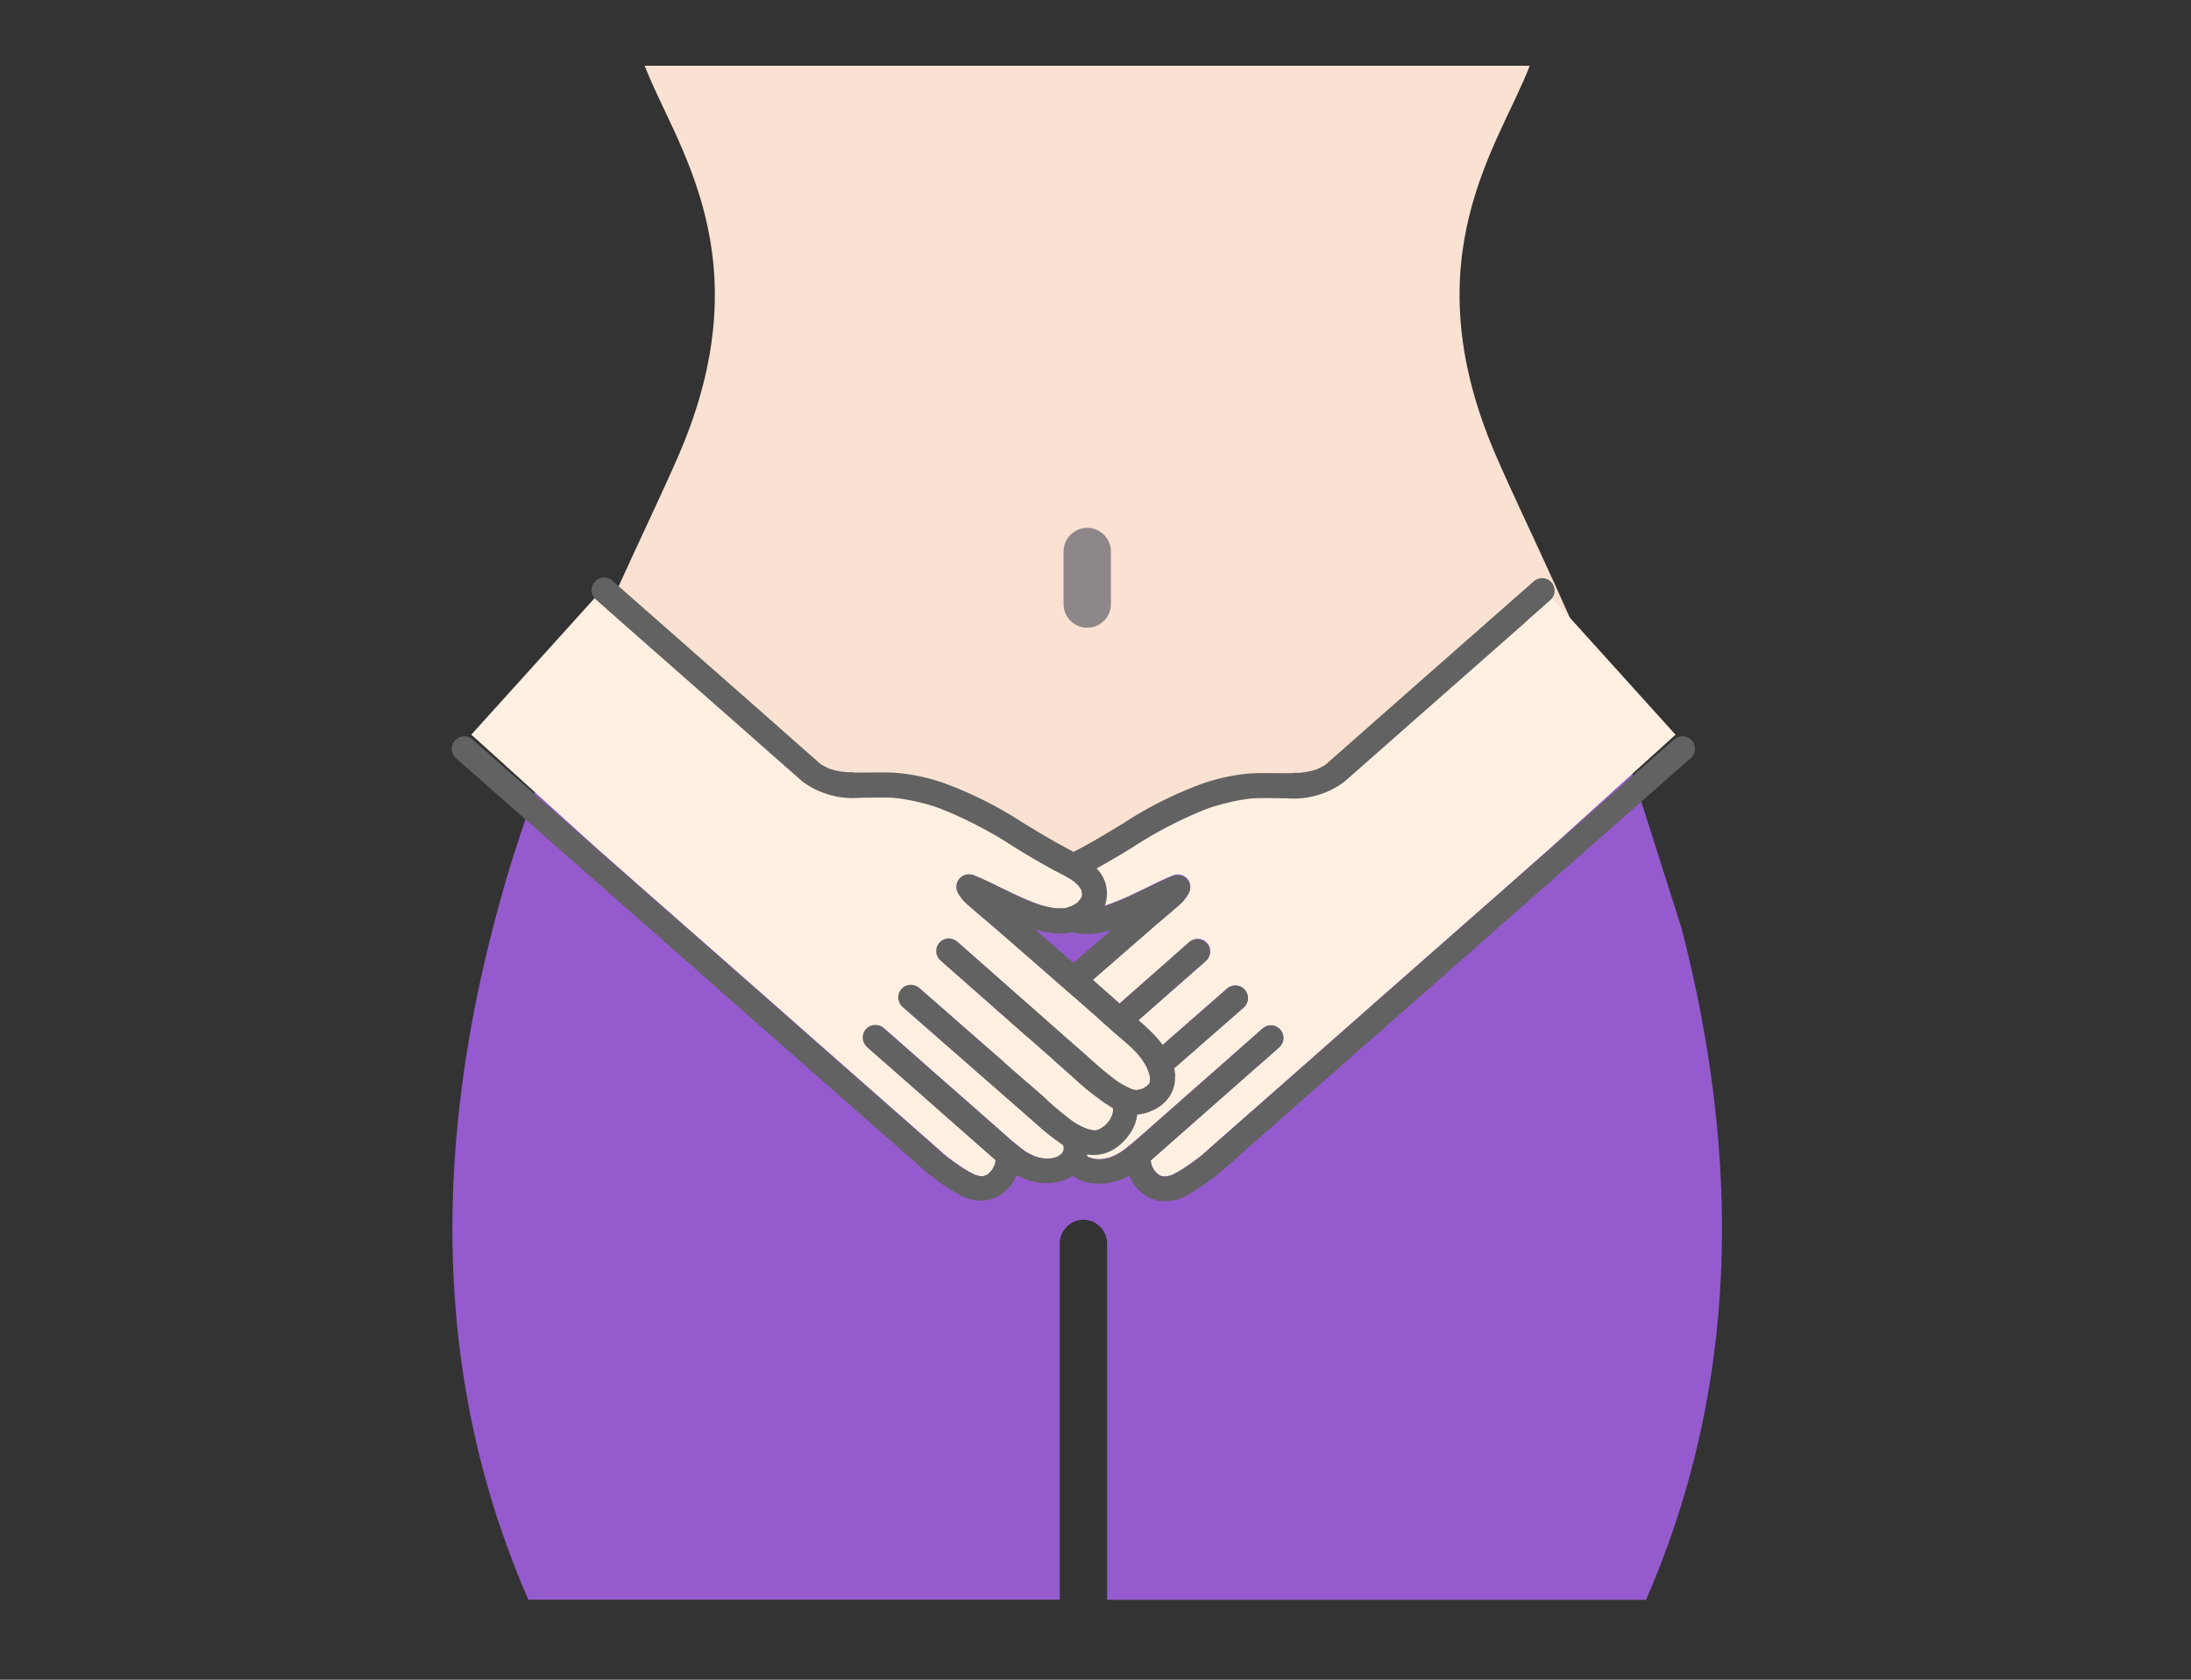
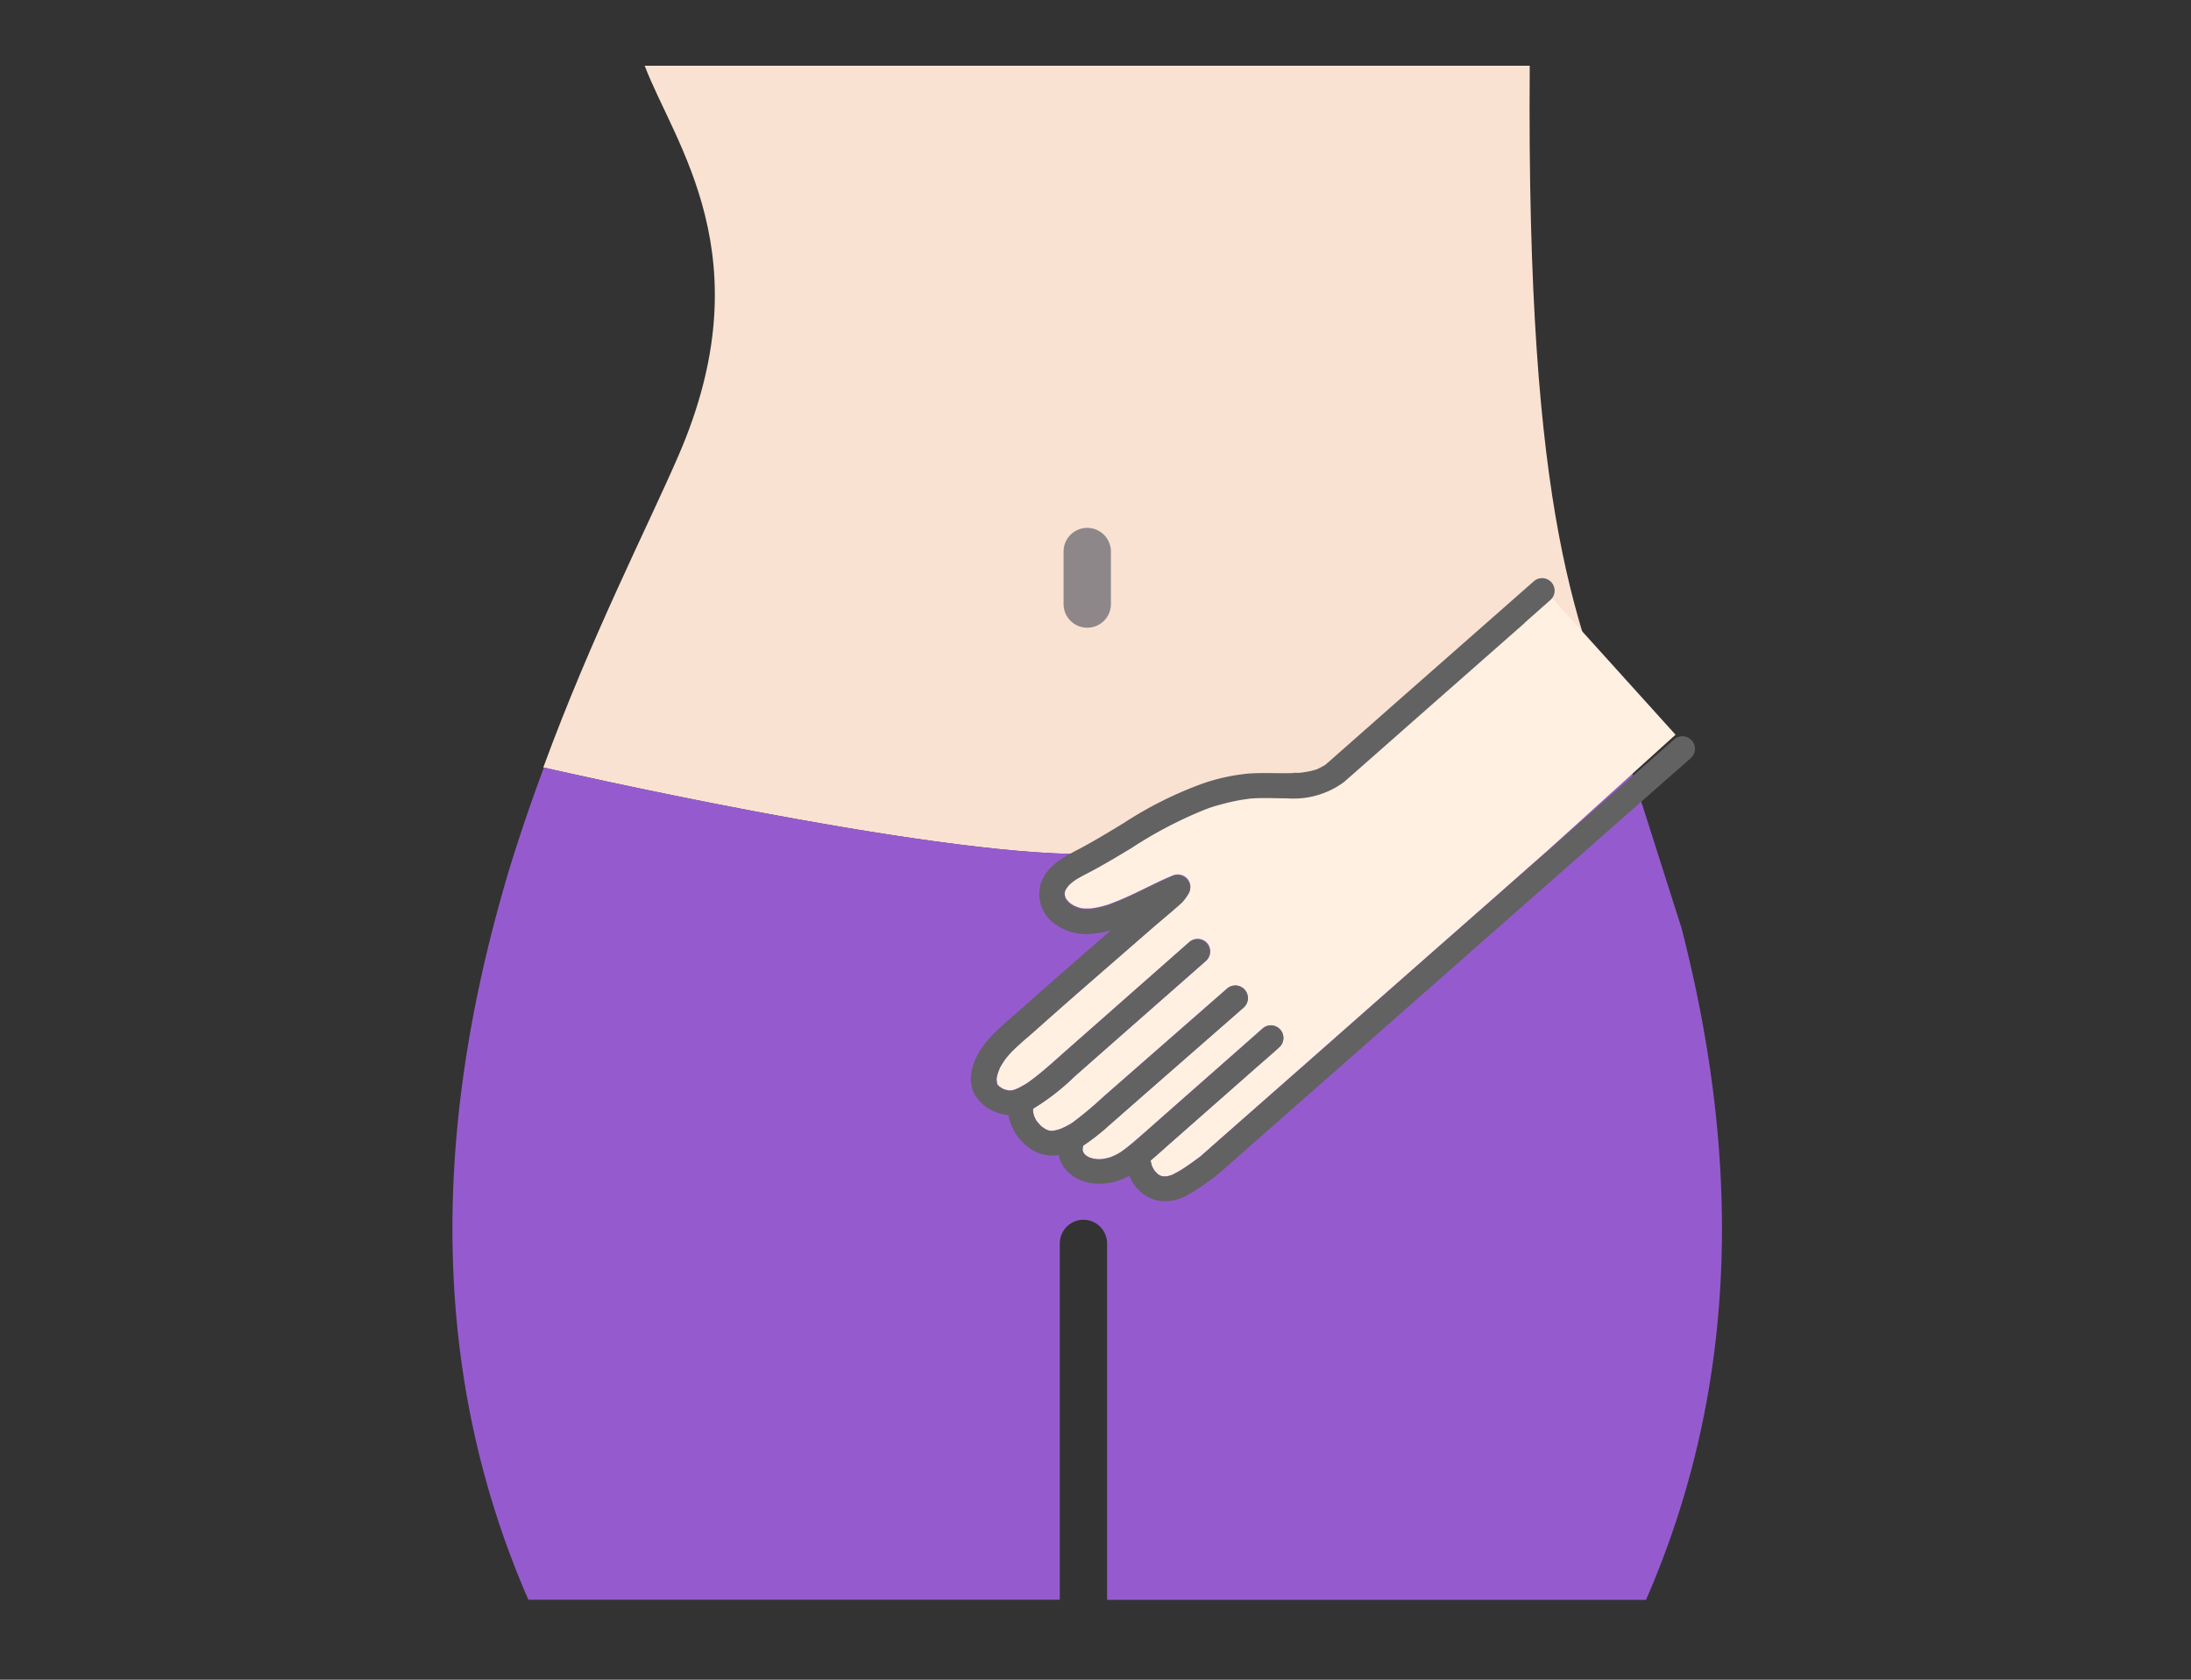
<svg xmlns="http://www.w3.org/2000/svg" width="130" height="99.667" viewBox="0 0 130 99.667">
  <rect x="0" y="0" width="130" height="99.667" fill="#333333" stroke="none" />
  <defs>
    <clipPath id="clip-path">
      <rect id="長方形_31202" data-name="長方形 31202" width="130" height="99.667" transform="translate(0.5)" fill="none" />
    </clipPath>
  </defs>
  <g id="ico_syoujyo_all03" transform="translate(-0.5)" clip-path="url(#clip-path)">
    <g id="グループ_103126" data-name="グループ 103126" transform="translate(27.282 3.9)">
      <path id="パス_84071" data-name="パス 84071" d="M135.225,49.855,138.5,60.142A100.634,100.634,0,0,0,135.225,49.855ZM127.5,32.144c-5.118-11.8.221-18.469,2-23.144H76.989c1.781,4.676,7.12,11.358,2,23.144-1.859,4.281-5.157,10.7-8.017,18.495,0,0,22.724,5.243,32.27,5.139,6.062-.065,23.872-2.864,31.976-5.941C132.43,42.41,129.3,36.278,127.5,32.144ZM103.028,77.48a1.387,1.387,0,0,0-.832.273,7.778,7.778,0,0,1,.828,1.131c.329-.277.693-.572,1.088-.884a1.4,1.4,0,0,0-1.083-.52ZM68.01,60.073l2.955-9.408C69.882,53.62,68.864,56.766,68.01,60.073Zm-.03.1h0c.009-.035.017-.065.026-.1Z" transform="translate(-65.521 -9)" fill="none" />
      <g id="グループ_103125" data-name="グループ 103125" transform="translate(0.063)">
-         <path id="パス_84072" data-name="パス 84072" d="M139.136,49.837c-8.1,3.077-25.913,5.876-31.976,5.941-9.546.1-32.27-5.139-32.27-5.139,2.86-7.791,6.158-14.213,8.017-18.495,5.118-11.787-.221-18.469-2-23.144H133.42c-1.781,4.676-7.12,11.349-2,23.144C133.212,36.278,136.345,42.41,139.136,49.837Z" transform="translate(-69.5 -9)" fill="#f9e2d2" />
+         <path id="パス_84072" data-name="パス 84072" d="M139.136,49.837c-8.1,3.077-25.913,5.876-31.976,5.941-9.546.1-32.27-5.139-32.27-5.139,2.86-7.791,6.158-14.213,8.017-18.495,5.118-11.787-.221-18.469-2-23.144H133.42C133.212,36.278,136.345,42.41,139.136,49.837Z" transform="translate(-69.5 -9)" fill="#f9e2d2" />
        <path id="パス_84073" data-name="パス 84073" d="M133.27,153.451H101.294V132.3a1.41,1.41,0,0,0-1.4-1.4,1.387,1.387,0,0,0-.832.273,1.411,1.411,0,0,0-.576,1.127v21.147H66.957c-6.093-13.953-5.183-27.907-2.106-39.858.009-.035.017-.065.026-.1q.4-1.534.836-3.02c.017-.065.039-.126.056-.191.659-2.154,1.369-4.229,2.11-6.214,1.049.243,22.915,5.23,32.231,5.131,6.054-.065,23.812-2.856,31.932-5.924.1.269.2.542.308.815l3.016,9.473.009.026C138.453,125.545,139.363,139.5,133.27,153.451Z" transform="translate(-62.451 -62.425)" fill="#955bce" />
        <g id="グループ_98856" transform="translate(36.257 27.426)">
          <path id="パス_73545" d="M147.524,78.209a1.4,1.4,0,0,1-1.4-1.4V73.69a1.4,1.4,0,0,1,2.808,0v3.116A1.4,1.4,0,0,1,147.524,78.209Z" transform="translate(-146.12 -72.29)" fill="#8e878a" />
        </g>
      </g>
      <g id="グループ_98857" transform="translate(30.817 30.426)">
        <path id="パス_73546" d="M137.01,110.546a.126.126,0,0,0-.022-.078v-.022a.084.084,0,0,0-.009-.078.9.9,0,0,1,.013-.186l.009-.048.009-.048a.371.371,0,0,0,.022-.065q.039-.13.091-.26c.013-.035.03-.074.043-.108l.009-.026h0a5.216,5.216,0,0,1,.368-.576l.082-.1.078-.091c.052-.056.1-.117.16-.173.16-.165.329-.321.494-.477.321-.286.654-.563.979-.854,1.4-1.257,2.825-2.492,4.242-3.727l2.613-2.275c.585-.507,1.192-1,1.768-1.521a3.007,3.007,0,0,0,.39-.511.743.743,0,0,0-.065-.9.769.769,0,0,0-.884-.178c-.672.277-1.317.611-1.976.927-.338.165-.68.325-1.027.472-.165.069-.329.134-.494.2l-.256.1h-.009l-.039.013-.091.03a5.351,5.351,0,0,1-.975.208h-.308a1.547,1.547,0,0,1-.2-.017c-.039,0-.078-.013-.121-.017h.043c.056.013.13.013,0,0h-.009a1.323,1.323,0,0,1-.221-.074l-.074-.03h-.017c-.074-.043-.147-.082-.217-.13-.039-.026-.078-.056-.121-.087-.056-.056-.108-.126-.16-.178-.013-.03-.048-.074-.056-.091a.3.3,0,0,0-.013-.035.118.118,0,0,0-.026-.074.557.557,0,0,0-.017-.082v-.009a.979.979,0,0,1,0-.113v-.009c.017-.061.039-.191.082-.225l-.039.078a1.1,1.1,0,0,1,.056-.1c.03-.048.061-.1.1-.143.013-.017.048-.052.061-.069a1.846,1.846,0,0,1,.165-.152c.035-.03.074-.056.108-.087l.113-.078c.082-.052.165-.1.247-.147.238-.134.485-.256.728-.386.8-.429,1.582-.893,2.357-1.365a24.855,24.855,0,0,1,4.442-2.314l.208-.074c.074-.026.147-.048.225-.074.234-.069.468-.134.706-.195a12.073,12.073,0,0,1,1.356-.26c.087-.009.173-.022.264-.026h.026c.052,0,.108-.009.16-.009.2-.009.4-.009.6-.009.4,0,.8.017,1.2.013a5.042,5.042,0,0,0,3.406-.958c1.283-1.127,2.57-2.258,3.848-3.389.724-.637,7.692-6.955,8.415-7.592l7.406,8.2c-.472.416-7.185,6.509-7.653,6.925L166.6,99.465l-3.579,3.146-3.8,3.345-3.64,3.211-3.146,2.769-2.275,2c-.347.308-.689.615-1.04.919l-.082.069c-.134.1-.269.2-.407.3-.1.069-.191.134-.286.2l-.143.1c-.143.091-.052.035-.013.009l.013-.009.03-.022-.108.074a6.165,6.165,0,0,1-.633.368c-.052.026-.1.052-.156.074l-.035.013a1.623,1.623,0,0,0-.2.052l-.069.009c-.065-.013-.091,0-.082,0h-.074l-.065-.009c-.035-.009-.069-.022-.1-.03l-.048-.017c-.035-.022-.074-.043-.108-.069s-.052-.043-.074-.065l-.022-.026c-.048-.052-.1-.1-.143-.16h0c-.026-.048-.052-.091-.078-.139a1.091,1.091,0,0,1-.065-.147v-.017a1.866,1.866,0,0,1-.065-.269c.338-.286.667-.585,1-.88l2.288-2.015,2.76-2.431c.516-.455,1.036-.9,1.543-1.356l.022-.022a.743.743,0,1,0-.988-1.109l-.888.784-2.041,1.8-2.284,2.011-1.586,1.4c-.42.368-.832.741-1.278,1.088-.1.074-.2.147-.3.221a3.321,3.321,0,0,1-.646.321,2.885,2.885,0,0,1-.334.082,1.933,1.933,0,0,1-.221.03h-.091a1.261,1.261,0,0,1-.221-.013l-.1-.013a2.128,2.128,0,0,1-.321-.1,1.355,1.355,0,0,1-.182-.126,1.234,1.234,0,0,1-.1-.113.705.705,0,0,1-.048-.1.294.294,0,0,1-.017-.074.059.059,0,0,1,0-.03,1.11,1.11,0,0,1,.013-.169l.022-.074.026-.017a13.389,13.389,0,0,0,1.469-1.148l1.521-1.335,3.046-2.665,3.458-3.025a.746.746,0,0,0-.988-1.118l-7.354,6.435a21.686,21.686,0,0,1-1.82,1.521,4.256,4.256,0,0,1-.767.39c-.1.03-.195.052-.29.074-.052.009-.1.013-.152.022h-.035a.372.372,0,0,1-.1-.009h0a1.75,1.75,0,0,1-.2-.069,2.578,2.578,0,0,1-.29-.191,2.662,2.662,0,0,1-.295-.334,2.077,2.077,0,0,1-.147-.295c-.022-.082-.039-.165-.056-.247V112.2a.661.661,0,0,1,0-.078.073.073,0,0,0,0-.035v-.017a13.67,13.67,0,0,0,2.461-1.911l2.1-1.85L149,103.651l.386-.342a.743.743,0,1,0-.988-1.109l-4.875,4.29-2.383,2.1c-.654.576-1.3,1.179-1.989,1.7-.117.087-.234.173-.355.26-.03.017-.061.039-.091.056-.074.043-.147.087-.221.126a3.224,3.224,0,0,1-.368.182l-.065.026c-.074.013-.1.022-.1.026a.492.492,0,0,1-.108.026h-.156l-.1-.026a.889.889,0,0,1-.325-.117c.009.009.152.087.03.013-.035-.022-.074-.039-.108-.065a.548.548,0,0,0-.065-.043c-.022-.03-.048-.056-.074-.087a.227.227,0,0,0-.043-.048l.009-.069Z" transform="translate(-135.438 -80.617)" fill="#fff0e1" />
        <path id="パス_73547" d="M133.7,109.893a2.244,2.244,0,0,0,1.049.914,2.5,2.5,0,0,0,.919.247.55.55,0,0,0,.017.113,2.386,2.386,0,0,0,.238.706,3.192,3.192,0,0,0,1.014,1.161,2.31,2.31,0,0,0,1.547.412.914.914,0,0,0,.152-.022,1.94,1.94,0,0,0,.36.793,2.446,2.446,0,0,0,1.582.875,3.455,3.455,0,0,0,1.716-.195,3.2,3.2,0,0,0,.542-.247,2.345,2.345,0,0,0,1.6,1.46,2.621,2.621,0,0,0,1.872-.325,13.986,13.986,0,0,0,1.413-.936c.321-.238.615-.494.914-.763l1.924-1.694,2.934-2.583,3.571-3.142,3.844-3.384,3.705-3.263,3.246-2.856,7.072-6.227c.381-.334.767-.667,1.144-1.005l.048-.043a.743.743,0,1,0-.988-1.109l-.771.68-.654.576.832.923-.832-.923L167.6,95.419l-3.012,2.652-3.579,3.146-3.8,3.345-3.64,3.211-3.146,2.769-2.275,2c-.347.3-.689.615-1.04.919l-.082.069c-.134.1-.269.2-.407.3-.1.069-.191.139-.286.2l-.143.1.03-.022-.108.074a6.161,6.161,0,0,1-.633.368c-.052.026-.1.052-.156.074l-.035.013a1.622,1.622,0,0,0-.195.052l-.069.009h-.013a.107.107,0,0,1-.074,0h-.074c-.022,0-.043-.009-.065-.009a.828.828,0,0,1-.1-.03l-.048-.017a.922.922,0,0,1-.108-.069c-.026-.022-.052-.043-.074-.065l.061.065-.069-.074-.017-.017c-.048-.052-.1-.1-.143-.16h0c-.026-.048-.052-.091-.078-.139a1.09,1.09,0,0,1-.065-.147v-.013a2.016,2.016,0,0,1-.065-.269c.338-.286.667-.585,1-.88l2.288-2.015,2.76-2.431c.516-.455,1.036-.9,1.543-1.356l.022-.022a.743.743,0,1,0-.988-1.109l-.888.784-2.041,1.8-2.284,2.011-1.586,1.4c-.42.368-.832.741-1.278,1.088-.1.074-.2.147-.3.221a3.321,3.321,0,0,1-.646.321,2.886,2.886,0,0,1-.334.082,1.935,1.935,0,0,1-.221.03h-.091a1.261,1.261,0,0,1-.221-.013l-.1-.013a2.129,2.129,0,0,1-.321-.1,1.355,1.355,0,0,1-.182-.126,1.235,1.235,0,0,1-.1-.113.707.707,0,0,1-.048-.1.294.294,0,0,1-.017-.074.059.059,0,0,1,0-.03,1.11,1.11,0,0,1,.013-.169l.022-.074.026-.013a12.923,12.923,0,0,0,1.469-1.153l1.521-1.335,3.046-2.665,3.458-3.025a.746.746,0,0,0-.988-1.118l-7.354,6.435a21.685,21.685,0,0,1-1.82,1.521,4.255,4.255,0,0,1-.767.39c-.1.03-.195.052-.29.074-.052.009-.1.013-.152.022H138.2a.372.372,0,0,1-.1-.009h0a1.748,1.748,0,0,1-.2-.069,2.575,2.575,0,0,1-.29-.191,2.663,2.663,0,0,1-.295-.334,2.077,2.077,0,0,1-.147-.295c-.022-.082-.039-.165-.056-.247v-.043a.661.661,0,0,1,0-.078.073.073,0,0,0,0-.035v-.017a13.671,13.671,0,0,0,2.461-1.911l2.1-1.85,5.291-4.658.386-.338a.746.746,0,1,0-.988-1.118L141.5,105.1l-2.383,2.1c-.654.576-1.3,1.179-1.989,1.7-.117.087-.234.173-.355.26l-.091.056c-.074.043-.147.087-.221.126a3.227,3.227,0,0,1-.368.182l-.065.026h0l-.03.013a.326.326,0,0,1-.065.013.492.492,0,0,1-.108.026h-.043a.981.981,0,0,1-.113,0l-.1-.026a.876.876,0,0,1-.325-.126c.009.009.152.087.03.013-.035-.022-.074-.043-.1-.065s-.043-.03-.065-.043-.043-.056-.074-.087c.022.035,0,.052-.03-.013l-.013-.03-.017-.013.017.013-.026-.052v0a.4.4,0,0,1-.022-.043c-.017-.035-.009-.043,0-.03v-.022a.083.083,0,0,1-.009-.056V109s0-.013,0-.017V109a.911.911,0,0,1,.022-.186l.009-.048a.236.236,0,0,1,.009-.048.371.371,0,0,0,.022-.065q.039-.13.091-.26c.013-.035.03-.074.043-.1l.009-.026v-.009a5.592,5.592,0,0,1,.368-.572l.082-.1.078-.091.16-.173c.16-.165.329-.321.494-.472.321-.29.654-.563.979-.854,1.4-1.257,2.825-2.492,4.242-3.727l2.613-2.275c.585-.507,1.192-1,1.768-1.521a3.008,3.008,0,0,0,.39-.511.743.743,0,0,0-.065-.9.776.776,0,0,0-.884-.178c-.672.277-1.317.607-1.976.923-.338.165-.68.325-1.027.472-.16.069-.325.134-.494.2l-.256.1h-.009l-.039.013-.091.03a5.351,5.351,0,0,1-.975.208h-.308a1.314,1.314,0,0,1-.2-.017,1.089,1.089,0,0,1-.117-.017h.035a1.888,1.888,0,0,1-.221-.074l-.074-.03h-.017c-.074-.043-.147-.082-.217-.13-.039-.026-.078-.056-.121-.087-.056-.056-.108-.126-.16-.178-.013-.03-.048-.069-.056-.091s-.009-.022-.013-.035c0,.013-.009.013-.017-.026l-.009-.039s-.009-.013-.013-.022l.013.013a.462.462,0,0,0-.017-.082V98a.983.983,0,0,1,0-.113v-.009c.017-.061.039-.191.082-.225l-.039.078a1.092,1.092,0,0,1,.056-.1,1.639,1.639,0,0,1,.1-.143c.013-.017.048-.052.061-.069a1.844,1.844,0,0,1,.165-.152c.035-.03.074-.056.108-.087.009,0,.1-.069.113-.078.082-.052.165-.1.247-.147.238-.134.485-.256.728-.386.8-.429,1.582-.9,2.357-1.365a24.855,24.855,0,0,1,4.442-2.314l.208-.074c.074-.026.147-.048.225-.074.234-.069.468-.134.706-.195a12.074,12.074,0,0,1,1.356-.26,2.6,2.6,0,0,1,.264-.026h.026c.052,0,.108-.009.16-.009.2-.009.4-.009.6-.009.4,0,.8.017,1.2.013a5.042,5.042,0,0,0,3.406-.958c1.283-1.127,2.57-2.258,3.848-3.389l6.873-6.049L165.4,80.9l.862.962,1.469-1.3.065-.056a.743.743,0,1,0-.988-1.109l-7.93,6.977q-2.1,1.853-4.2,3.705l-.195.169-.048.039h-.009l.03-.013-.03.017a.189.189,0,0,1-.056.03,4.609,4.609,0,0,1-.412.212l-.1.035h-.009c-.1.026-.195.056-.295.078-.186.039-.373.069-.563.091l-.156.013h-.022a.993.993,0,0,0-.321.013c-.862.022-1.729-.035-2.591.026a11.563,11.563,0,0,0-2.726.594,22.85,22.85,0,0,0-4.671,2.336c-.793.485-1.59.966-2.4,1.408-.988.533-2.1,1.01-2.513,2.141a2.164,2.164,0,0,0,.9,2.5,3.212,3.212,0,0,0,2.262.516,5.278,5.278,0,0,0,1-.212l-.789.685c-1.53,1.335-3.064,2.665-4.576,4.017-1.226,1.1-2.808,2.223-2.964,4.008a1.966,1.966,0,0,0,.273,1.135Zm5.43-11.622Zm2.414.295.082-.026a.261.261,0,0,1-.082.026Zm-6.574,10.2a.156.156,0,0,1,.017-.087Zm10.244,5.889-4.086-1.01h.074a.371.371,0,0,1-.069,0h0Z" transform="translate(-133.42 -79.215)" fill="#626262" />
      </g>
      <g id="グループ_98858" transform="translate(0 30.392)">
-         <path id="パス_73548" d="M105.287,110.546a.126.126,0,0,1,.022-.078v-.022a.084.084,0,0,1,.009-.078.9.9,0,0,0-.013-.186l-.009-.048-.009-.048a.371.371,0,0,1-.022-.065q-.039-.13-.091-.26c-.013-.035-.03-.074-.043-.108l-.009-.026h0a5.216,5.216,0,0,0-.368-.576c-.026-.035-.052-.069-.082-.1l-.078-.091c-.052-.056-.1-.117-.16-.173-.16-.165-.329-.321-.494-.477-.321-.286-.654-.563-.979-.854-1.4-1.257-2.825-2.492-4.242-3.727L96.1,101.35c-.585-.507-1.192-1-1.768-1.521a3.008,3.008,0,0,1-.39-.511.743.743,0,0,1,.065-.9.769.769,0,0,1,.884-.178c.672.277,1.317.611,1.976.927.338.165.68.325,1.027.472.165.069.329.134.494.2l.256.1h.009l.039.013.091.03a5.351,5.351,0,0,0,.975.208h.308a1.314,1.314,0,0,0,.2-.017,1.089,1.089,0,0,0,.117-.017h-.043c-.056.013-.13.013,0,0h.009a1.322,1.322,0,0,0,.221-.074l.074-.03h.017c.074-.043.147-.082.217-.13.039-.026.078-.056.121-.087.056-.056.108-.126.16-.178.013-.03.048-.074.056-.091a.3.3,0,0,1,.013-.035.118.118,0,0,1,.026-.074.557.557,0,0,1,.017-.082v-.009a.979.979,0,0,0,0-.113v-.009c-.017-.061-.039-.191-.082-.225l.039.078a1.1,1.1,0,0,0-.056-.1c-.022-.03-.065-.1-.1-.143-.013-.017-.048-.052-.061-.069a1.844,1.844,0,0,0-.165-.152c-.035-.03-.074-.056-.108-.087-.009-.009-.1-.069-.113-.078-.082-.052-.169-.1-.247-.147-.238-.134-.485-.256-.728-.386-.8-.429-1.582-.893-2.357-1.365a24.855,24.855,0,0,0-4.442-2.314l-.208-.074c-.074-.026-.147-.048-.225-.074-.234-.069-.468-.134-.706-.195a12.073,12.073,0,0,0-1.356-.26c-.087-.009-.173-.022-.264-.026h-.026c-.052,0-.108-.009-.16-.009-.2-.009-.4-.009-.6-.009-.4,0-.806.017-1.2.013a5.042,5.042,0,0,1-3.406-.958c-1.283-1.127-2.57-2.258-3.848-3.389-.724-.637-7.692-6.955-8.415-7.592l-7.406,8.2c.472.416,7.185,6.509,7.653,6.925l3.012,2.652,3.579,3.146,3.8,3.345,3.64,3.211,3.146,2.769,2.275,2c.347.308.689.615,1.04.919l.082.069c.134.1.269.2.407.3.1.069.191.134.286.2l.143.1c.143.091.052.035.013.009l-.013-.009-.03-.022.108.074a6.164,6.164,0,0,0,.633.368c.052.026.1.052.156.074l.035.013a1.623,1.623,0,0,1,.195.052l.069.009c.065-.013.091,0,.082,0h.069l.065-.009c.035-.009.069-.022.1-.03l.048-.017a.922.922,0,0,0,.108-.069c.026-.022.052-.043.074-.065l.022-.026c.048-.052.1-.1.143-.16h0c.026-.048.052-.091.078-.139a1.091,1.091,0,0,0,.065-.147v-.017a2.018,2.018,0,0,0,.065-.269c-.338-.286-.667-.585-1-.88l-2.288-2.015-2.76-2.431c-.516-.455-1.036-.9-1.543-1.356l-.022-.022a.743.743,0,1,1,.988-1.109l.893.784,2.041,1.8,2.284,2.011,1.586,1.4c.42.368.832.741,1.278,1.088.1.074.2.147.3.221a3.321,3.321,0,0,0,.646.321,2.884,2.884,0,0,0,.334.082,1.933,1.933,0,0,0,.221.03h.091a1.261,1.261,0,0,0,.221-.013l.1-.013a2.128,2.128,0,0,0,.321-.1,1.355,1.355,0,0,0,.182-.126,1.234,1.234,0,0,0,.1-.113.7.7,0,0,0,.048-.1.294.294,0,0,0,.017-.074.059.059,0,0,0,0-.03,1.11,1.11,0,0,0-.013-.169.473.473,0,0,0-.022-.074l-.026-.017a13.391,13.391,0,0,1-1.469-1.148l-1.521-1.335L94.12,109.09l-3.458-3.025a.746.746,0,1,1,.988-1.118L99,111.382a21.685,21.685,0,0,0,1.82,1.521,4.255,4.255,0,0,0,.767.39c.1.03.195.052.29.074.052.009.1.013.152.022h.035a.372.372,0,0,0,.1-.009h0a1.751,1.751,0,0,0,.195-.069,2.575,2.575,0,0,0,.29-.191,2.662,2.662,0,0,0,.295-.334,2.077,2.077,0,0,0,.147-.295c.022-.082.039-.165.056-.247V112.2a.661.661,0,0,0,0-.078.073.073,0,0,1,0-.035v-.017a13.67,13.67,0,0,1-2.461-1.911l-2.1-1.85L93.3,103.651l-.386-.342A.743.743,0,0,1,93.9,102.2l4.832,4.277,2.383,2.1c.654.576,1.3,1.179,1.989,1.7.117.087.234.173.355.26l.091.056c.074.043.147.087.221.126a3.224,3.224,0,0,0,.368.182l.065.026c.074.013.1.022.1.026a.492.492,0,0,0,.108.026h.156l.1-.026a.889.889,0,0,0,.325-.117c-.009.009-.152.087-.03.013.035-.022.074-.039.108-.065a.548.548,0,0,1,.065-.043c.022-.03.048-.056.074-.087a.227.227,0,0,1,.043-.048l.03-.056Z" transform="translate(-63.849 -80.583)" fill="#fff0e1" />
-         <path id="パス_73549" d="M105.263,108.7c-.156-1.781-1.742-2.912-2.964-4.008-1.512-1.356-3.051-2.682-4.576-4.017l-.789-.685a5.278,5.278,0,0,0,1,.212,3.212,3.212,0,0,0,2.262-.516,2.17,2.17,0,0,0,.9-2.5c-.416-1.131-1.53-1.6-2.513-2.141-.819-.442-1.612-.927-2.405-1.408a23.073,23.073,0,0,0-4.671-2.336,11.47,11.47,0,0,0-2.726-.594c-.862-.065-1.729-.009-2.591-.026a.993.993,0,0,0-.321-.013H85.85l-.156-.013a4.123,4.123,0,0,1-.563-.091c-.1-.022-.2-.052-.295-.078h-.009l-.1-.035c-.139-.065-.277-.134-.412-.212.017.013-.026,0-.056-.03l-.035-.017.03.013h-.009l-.048-.039L84.008,90q-2.1-1.853-4.2-3.705l-7.93-6.977a.743.743,0,1,0-.988,1.109l.065.056,1.469,1.3.862-.962-.862.962,6.873,6.049q1.924,1.7,3.848,3.389a5.035,5.035,0,0,0,3.406.958c.4,0,.8-.013,1.2-.013.2,0,.4,0,.6.009a1,1,0,0,1,.16.009h.026l.264.026a11.887,11.887,0,0,1,1.356.26c.238.056.472.121.706.195.074.022.147.048.225.074l.208.074a24.709,24.709,0,0,1,4.442,2.314c.776.472,1.556.936,2.357,1.365.247.126.494.247.728.386.087.048.169.1.247.147.013.009.1.074.113.078.039.03.074.056.108.087.056.048.113.1.165.152.013.017.048.052.061.069.035.048.065.1.1.143.017.03.039.061.056.1l-.039-.078c.043.035.065.169.082.225V97.8a.979.979,0,0,0,0,.113v.009c0,.026-.013.056-.017.082L99.712,98s-.009.013-.013.022a.064.064,0,0,1-.009.039c-.009.039-.017.043-.017.026a.083.083,0,0,1-.013.035c-.009.022-.039.061-.056.091a2.118,2.118,0,0,1-.16.178,1.227,1.227,0,0,1-.121.087c-.069.048-.143.087-.217.13h-.017l-.074.03a2.2,2.2,0,0,1-.221.074h.03a1.089,1.089,0,0,0-.117.017c-.065.009-.134.013-.2.017s-.165,0-.247,0H98.2a5.351,5.351,0,0,1-.975-.208l-.091-.03L97.1,98.49h-.009l-.256-.1c-.165-.061-.329-.126-.494-.2-.347-.147-.689-.308-1.027-.472-.654-.316-1.3-.65-1.976-.923a.776.776,0,0,0-.884.178.756.756,0,0,0-.065.9,2.619,2.619,0,0,0,.39.511c.576.52,1.179,1.014,1.768,1.521q1.306,1.131,2.613,2.275c1.417,1.235,2.838,2.47,4.242,3.727.321.29.654.563.979.854.173.152.338.308.494.472.056.056.108.113.16.173l.078.091c.026.035.052.065.082.1a4.945,4.945,0,0,1,.368.572v.009l.009.026c.013.035.03.074.043.1q.052.13.091.26a.546.546,0,0,0,.022.065l.009.048.009.048c.009.061.009.126.013.186V108.9a.1.1,0,0,1,0,.017v.017c0,.043,0,.056-.009.056s0,.009,0,.013v.009s.017,0,0,.03a.2.2,0,0,1-.022.043v0l-.026.052.017-.013-.017.013-.013.03c-.03.065-.048.048-.03.013a.707.707,0,0,0-.074.087c-.022.013-.039.03-.065.043s-.074.043-.108.065c-.121.069.026-.009.03-.013a.958.958,0,0,1-.325.126l-.1.026h-.156c-.039-.013-.074-.022-.108-.035a.117.117,0,0,1-.065-.013l-.03-.013h0l-.065-.026c-.126-.056-.251-.117-.368-.182-.074-.039-.147-.082-.221-.126l-.091-.056c-.121-.082-.238-.169-.355-.26-.693-.529-1.335-1.131-1.989-1.7l-2.383-2.1-4.875-4.29a.746.746,0,0,0-.988,1.118l.386.338,5.291,4.658,2.1,1.85a13.628,13.628,0,0,0,2.461,1.911v.052a.661.661,0,0,0,0,.078.138.138,0,0,1,0,.043,1.468,1.468,0,0,1-.056.247,2.338,2.338,0,0,1-.147.295,2.166,2.166,0,0,1-.295.334,1.864,1.864,0,0,1-.29.191,1.753,1.753,0,0,1-.195.069h0c-.035,0-.069.009-.1.009h-.035c-.052,0-.1-.013-.152-.022a2.193,2.193,0,0,1-.29-.074,4.256,4.256,0,0,1-.767-.39,21.142,21.142,0,0,1-1.82-1.521l-7.354-6.435a.746.746,0,1,0-.988,1.118l3.458,3.025,3.046,2.665,1.521,1.335a13.544,13.544,0,0,0,1.469,1.153l.026.013.022.074a1.11,1.11,0,0,1,.013.169v.03a.714.714,0,0,1-.017.074.99.99,0,0,1-.048.1,1.235,1.235,0,0,1-.1.113c-.056.043-.121.087-.182.126a2.128,2.128,0,0,1-.321.1l-.1.013a1.89,1.89,0,0,1-.221.013h-.091c-.074-.009-.147-.017-.221-.03a3.122,3.122,0,0,1-.334-.082,3.585,3.585,0,0,1-.646-.321c-.1-.074-.2-.147-.3-.221-.446-.342-.858-.719-1.274-1.088l-1.586-1.4L90.9,108.448l-2.041-1.8-.893-.784a.743.743,0,1,0-.988,1.109L87,107c.507.459,1.031.906,1.543,1.356l2.76,2.431,2.288,2.015c.334.29.663.594,1,.88a2.682,2.682,0,0,1-.056.269v.013c-.026.052-.048.1-.074.147a1.432,1.432,0,0,1-.078.139h0c-.048.056-.1.108-.143.16l-.017.017-.069.074.061-.065a.345.345,0,0,1-.074.065c-.035.026-.074.048-.108.069l-.048.017a.941.941,0,0,1-.1.03.219.219,0,0,1-.065.009h-.069a.107.107,0,0,1-.074,0h-.013l-.069-.009a1.623,1.623,0,0,0-.195-.052l-.035-.013c-.052-.022-.1-.048-.156-.074a7.075,7.075,0,0,1-.633-.368l-.108-.074.03.022-.143-.1c-.1-.065-.191-.134-.286-.2-.139-.1-.273-.2-.407-.3a.633.633,0,0,1-.082-.069c-.351-.3-.693-.615-1.04-.919l-2.275-2-3.146-2.769-3.64-3.211-3.8-3.345-3.579-3.146-3.012-2.652-6.114-5.382-.832.923.832-.923-.654-.576-.771-.68a.743.743,0,0,0-.988,1.109l.048.043c.377.338.763.672,1.144,1.005l7.072,6.227,3.246,2.856,3.705,3.263,3.844,3.384,3.571,3.142,2.934,2.583L90.04,114c.3.264.594.524.914.763a13.29,13.29,0,0,0,1.413.936,2.625,2.625,0,0,0,1.872.325,2.327,2.327,0,0,0,1.6-1.46,3.205,3.205,0,0,0,.542.247,3.407,3.407,0,0,0,1.716.2,2.427,2.427,0,0,0,1.582-.875,1.971,1.971,0,0,0,.36-.793c.048.009.1.013.152.022a2.317,2.317,0,0,0,1.547-.412,3.192,3.192,0,0,0,1.014-1.161,2.508,2.508,0,0,0,.234-.706c0-.035.013-.074.017-.113a2.5,2.5,0,0,0,.919-.247,2.245,2.245,0,0,0,1.049-.914,2,2,0,0,0,.269-1.135ZM99.6,98.23l-2.487.264.082.026a.29.29,0,0,1-.082-.022h0Zm4.151,10.4a.147.147,0,0,1,.013.087ZM93.52,114.61l4.021-1.018h0Z" transform="translate(-62.305 -79.135)" fill="#626262" />
-       </g>
+         </g>
    </g>
  </g>
</svg>